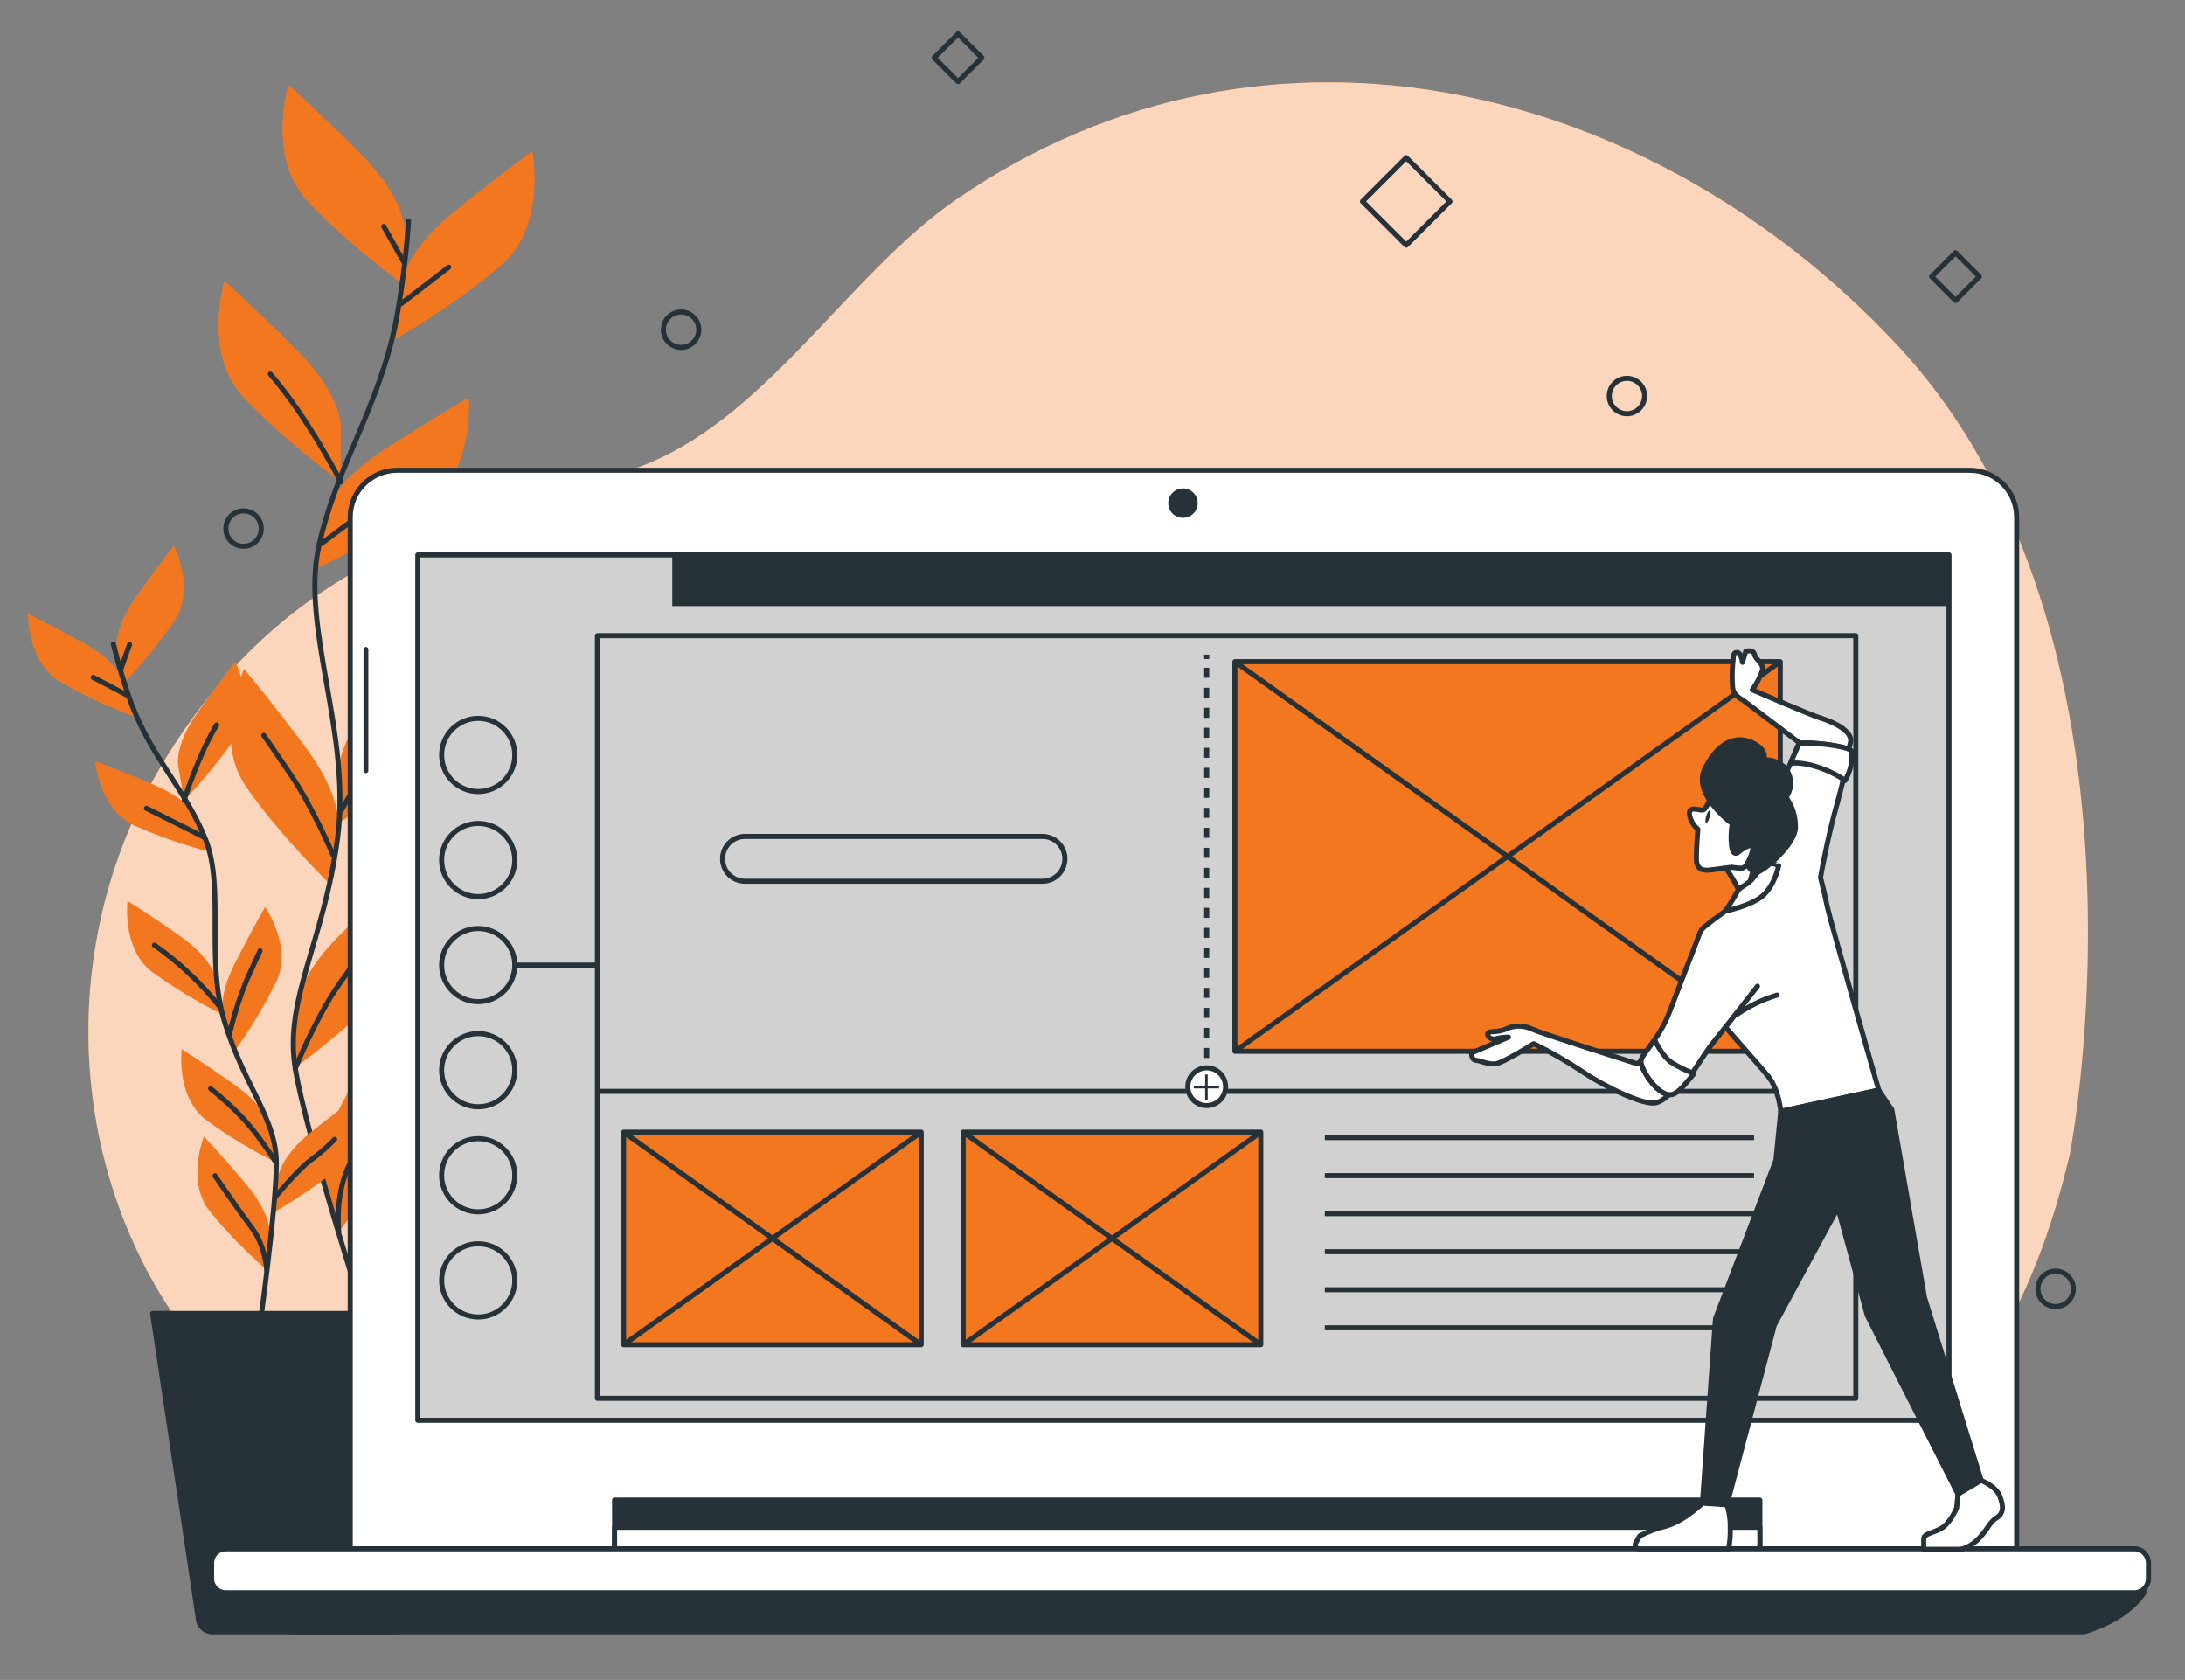
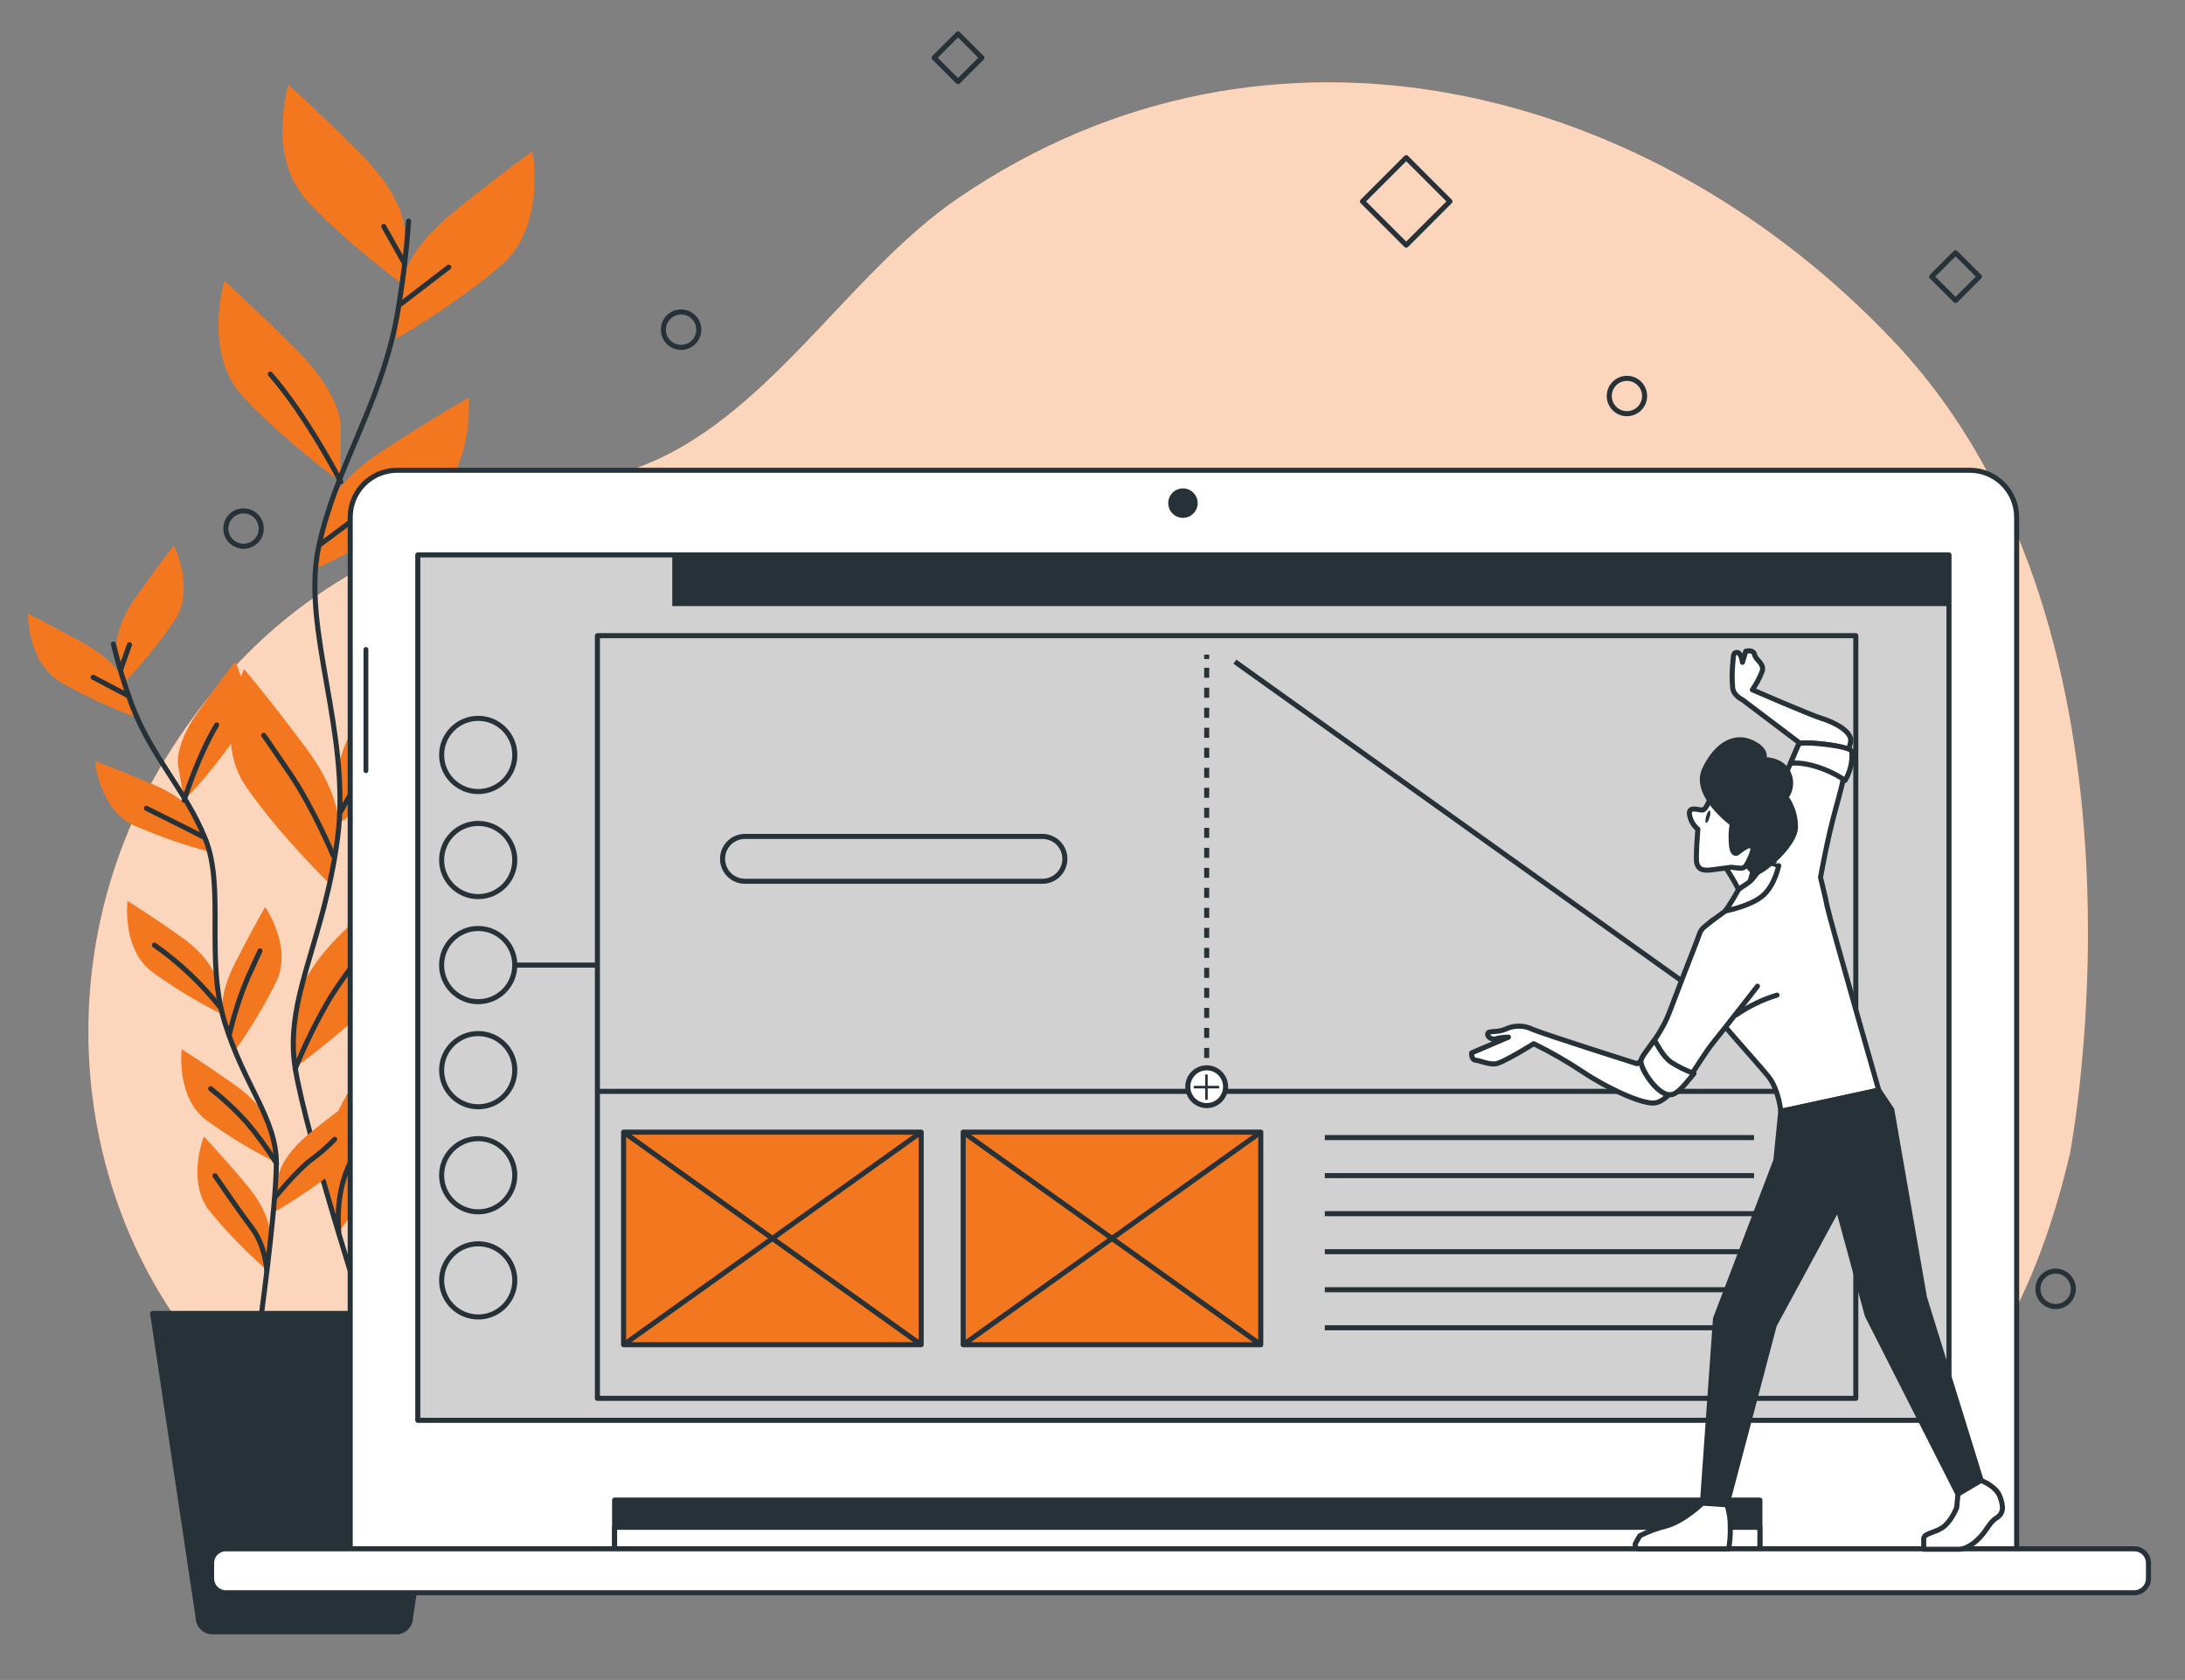
<svg xmlns="http://www.w3.org/2000/svg" version="1.1" id="Layer_1" x="0px" y="0px" width="519px" height="399px" viewBox="34.5 206.5 519 399" enable-background="new 34.5 206.5 519 399" xml:space="preserve">
  <rect x="34.5" y="206.5" width="519" height="399" fill="#808080" stroke="none" />
  <g id="freepik--background-simple--inject-12">
    <path fill="#F3771F" d="M526.154,480.535c0,0,23.929-122.698-41.258-192.343c-57.546-61.454-148.629-85.356-222.943-34.534   c-26.465,18.106-45.725,53.252-76.64,64.12c-34.657,12.179-79.219,16.533-111.401,68.745S53.332,505.767,96.171,541.446   s118.029,0.874,185.681-1.749C349.505,537.075,490.667,631.943,526.154,480.535z" />
    <path opacity="0.7" fill="#FFFFFF" enable-background="new    " d="M526.154,480.535c0,0,23.929-122.698-41.258-192.343   c-57.546-61.454-148.629-85.356-222.943-34.534c-26.465,18.106-45.725,53.252-76.64,64.12   c-34.657,12.179-79.219,16.533-111.401,68.745S53.332,505.767,96.171,541.446s118.029,0.874,185.681-1.749   C349.505,537.075,490.667,631.943,526.154,480.535z" />
  </g>
  <g id="freepik--Plants--inject-12">
    <path fill="#F3771F" d="M130.601,260.932c0,0,0-7.458-10.439-17.896s-17.153-16.411-17.153-16.411s-5.246,17.154,4.468,27.593   s23.125,20.108,23.125,20.108V260.932z" />
    <path fill="#F3771F" d="M115.449,307.514c0,0,0-7.458-10.491-17.905c-10.491-10.448-17.153-16.402-17.153-16.402   s-5.246,17.153,4.476,27.592c9.722,10.439,23.125,20.109,23.125,20.109L115.449,307.514z" />
    <path fill="#F3771F" d="M129.945,273.6c0,0,0.787-7.414,12.24-16.699c11.453-9.285,18.789-14.505,18.789-14.505   s3.392,17.652-7.327,27.007c-10.719,9.355-25.127,17.582-25.127,17.582L129.945,273.6z" />
    <path fill="#F3771F" d="M111.638,328.68c0,0,1.565-7.292,13.988-15.318c12.424-8.026,20.214-12.45,20.214-12.45   s1.503,17.871-10.16,26.045c-11.663,8.175-26.832,14.863-26.832,14.863L111.638,328.68z" />
    <path fill="#F3771F" d="M115.082,388.621c0,0,0-7.458,10.439-17.905s17.154-16.402,17.154-16.402s5.246,17.154-4.477,27.593   s-23.116,20.109-23.116,20.109V388.621z" />
    <path fill="#F3771F" d="M114.907,403.257c0,0,1.058-7.379-7.798-19.234C98.252,372.167,92.464,365.4,92.464,365.4   s-7.606,16.244,0.507,27.977c8.113,11.732,20.021,23.221,20.021,23.221L114.907,403.257z" />
    <path fill="#F3771F" d="M104.608,446.639c0,0,0-7.458,10.439-17.896c10.439-10.439,17.153-16.41,17.153-16.41   s5.246,17.153-4.468,27.601c-9.713,10.448-23.125,20.108-23.125,20.108V446.639z" />
    <path fill="#F3771F" d="M111.585,485.981c0,0-1.897-7.222,5.561-19.969s12.441-20.179,12.441-20.179s9.399,15.274,2.623,27.829   s-17.267,25.354-17.267,25.354L111.585,485.981z" />
    <path fill="none" stroke="#263238" stroke-width="1.201" stroke-linecap="round" stroke-linejoin="round" d="M131.545,259.017   c-0.527,7.767-1.481,15.498-2.859,23.16c-4.126,21.324-14.443,35.085-18.526,54.372c-4.083,19.287,7.72,44.081,4.546,68.814   c-3.173,24.733-12.808,38.469-10.054,55.011c2.754,16.541,17.197,61.199,17.197,61.199" />
    <line fill="none" stroke="#263238" stroke-width="1.201" stroke-linecap="round" stroke-linejoin="round" x1="129.84" y1="278.592" x2="141.092" y2="269.954" />
    <line fill="none" stroke="#263238" stroke-width="1.201" stroke-linecap="round" stroke-linejoin="round" x1="130.365" y1="268.651" x2="125.652" y2="260.276" />
    <path fill="none" stroke="#263238" stroke-width="1.201" stroke-linecap="round" stroke-linejoin="round" d="M110.737,335.674   c0,0,9.425-7.064,19.104-14.128" />
    <path fill="none" stroke="#263238" stroke-width="1.201" stroke-linecap="round" stroke-linejoin="round" d="M115.449,320.934   c0,0-7.868-15.387-16.751-25.59" />
    <path fill="none" stroke="#263238" stroke-width="1.201" stroke-linecap="round" stroke-linejoin="round" d="M115.449,399.227   c5.365-9.91,12.138-18.989,20.109-26.955" />
    <path fill="none" stroke="#263238" stroke-width="1.201" stroke-linecap="round" stroke-linejoin="round" d="M113.657,409.7   c0,0-4.704-11.252-10.203-19.366c-5.499-8.113-6.321-9.197-6.321-9.197" />
    <path fill="none" stroke="#263238" stroke-width="1.201" stroke-linecap="round" stroke-linejoin="round" d="M104.608,460.348   c2.389-5.92,5.227-11.648,8.489-17.136c3.258-5.094,6.934-9.907,10.99-14.392" />
    <path fill="none" stroke="#263238" stroke-width="1.201" stroke-linecap="round" stroke-linejoin="round" d="M114.978,498.965   c0,0-1.102-8.936,2.824-16.524c3.925-7.589,8.375-17.529,10.211-21.455" />
    <path fill="#F3771F" d="M62.223,360.574c0,0-0.805-4.678,4.607-12.363c5.412-7.685,8.979-12.152,8.979-12.152   s5.132,10.194,0.184,17.792c-3.675,5.378-7.792,10.44-12.31,15.134L62.223,360.574z" />
    <path fill="#F3771F" d="M76.789,388.131c0,0-0.813-4.677,4.599-12.354c5.412-7.676,8.979-12.126,8.979-12.126   s5.132,10.186,0.192,17.792c-3.677,5.379-7.797,10.441-12.319,15.134L76.789,388.131z" />
    <path fill="#F3771F" d="M64.015,368.46c0,0-1.303-4.563-9.512-9.136s-13.359-7.038-13.359-7.038s-0.201,11.366,7.554,16.096   c5.645,3.254,11.552,6.03,17.661,8.297L64.015,368.46z" />
    <path fill="#F3771F" d="M81.466,400.975c0,0-1.749-4.371-10.413-8.087s-13.989-5.613-13.989-5.613s0.997,11.366,9.198,15.23   c5.958,2.639,12.125,4.776,18.438,6.391L81.466,400.975z" />
    <path fill="#F3771F" d="M85.82,438.954c0,0-0.813-4.678-8.489-10.09s-12.537-8.384-12.537-8.384s-1.417,11.321,5.796,16.821   c5.272,3.83,10.854,7.214,16.69,10.115L85.82,438.954z" />
    <path fill="#F3771F" d="M87.516,448.116c0,0-1.46-4.512,2.806-12.887c4.267-8.376,7.152-13.307,7.152-13.307   s6.54,9.354,2.719,17.582c-2.871,5.849-6.229,11.446-10.037,16.733L87.516,448.116z" />
    <path fill="#F3771F" d="M100.622,485.842c0,0,0.542-4.713,7.869-10.562c7.326-5.849,12.039-9.128,12.039-9.128   s2.055,11.227-4.834,17.128c-5.026,4.121-10.387,7.817-16.026,11.051L100.622,485.842z" />
    <path fill="#F3771F" d="M98.689,474.205c0,0-0.813-4.678-8.498-10.09c-7.685-5.411-12.538-8.428-12.538-8.428   s-1.407,11.365,5.806,16.821c5.27,3.83,10.849,7.213,16.681,10.115L98.689,474.205z" />
    <path fill="#F3771F" d="M98.584,499.629c0,0,0.402-4.729-5.657-11.916c-6.059-7.187-10.002-11.278-10.002-11.278   s-4.24,10.553,1.355,17.695c4.126,5.034,8.668,9.714,13.578,13.988L98.584,499.629z" />
    <path fill="none" stroke="#263238" stroke-width="1.201" stroke-linecap="round" stroke-linejoin="round" d="M61.427,359.472   c1.176,4.813,2.612,9.559,4.302,14.216c4.905,12.922,12.869,20.432,17.547,32.06c4.677,11.629-0.053,28.476,4.625,43.645   c4.677,15.169,12.24,22.731,12.24,33.406s-4.144,40.261-4.144,40.261" />
    <line fill="none" stroke="#263238" stroke-width="1.201" stroke-linecap="round" stroke-linejoin="round" x1="64.619" y1="371.563" x2="56.627" y2="367.367" />
    <line fill="none" stroke="#263238" stroke-width="1.201" stroke-linecap="round" stroke-linejoin="round" x1="63.211" y1="365.382" x2="65.257" y2="359.621" />
    <path fill="none" stroke="#263238" stroke-width="1.201" stroke-linecap="round" stroke-linejoin="round" d="M82.795,405.259   c0,0-6.68-3.409-13.517-6.784" />
    <path fill="none" stroke="#263238" stroke-width="1.201" stroke-linecap="round" stroke-linejoin="round" d="M78.24,396.551   c0,0,3.252-10.491,7.729-17.87" />
    <path fill="none" stroke="#263238" stroke-width="1.201" stroke-linecap="round" stroke-linejoin="round" d="M86.738,445.65   c-4.448-5.621-9.69-10.566-15.562-14.679" />
    <path fill="none" stroke="#263238" stroke-width="1.201" stroke-linecap="round" stroke-linejoin="round" d="M89.028,452.016   c1.062-4.529,2.498-8.963,4.293-13.254c2.57-5.684,2.946-6.427,2.946-6.427" />
    <path fill="none" stroke="#263238" stroke-width="1.201" stroke-linecap="round" stroke-linejoin="round" d="M99.809,490.878   c0,0,5.298-6.496,8.594-8.927c1.99-1.464,3.859-3.086,5.586-4.853" />
    <path fill="none" stroke="#263238" stroke-width="1.201" stroke-linecap="round" stroke-linejoin="round" d="M100.176,482.799   c-2.142-3.465-4.544-6.762-7.187-9.861c-2.596-2.853-5.424-5.484-8.455-7.869" />
    <path fill="none" stroke="#263238" stroke-width="1.201" stroke-linecap="round" stroke-linejoin="round" d="M97.859,508.136   c0,0-0.28-5.718-3.559-10.045c-3.278-4.328-7.16-10.09-8.743-12.354" />
    <path fill="#263238" stroke="#263238" stroke-width="1.201" stroke-linecap="round" stroke-linejoin="round" d="M128.572,594.061   H84.998c-1.897,0-3.436-1.538-3.436-3.436l-10.806-72.173h72.059l-10.797,72.173c0,1.897-1.538,3.436-3.436,3.436   C128.578,594.061,128.575,594.061,128.572,594.061z" />
  </g>
  <g id="freepik--Graphics--inject-12">
    <rect x="361.104" y="247.01" transform="matrix(-0.707 0.707 -0.707 -0.707 808.843 173.673)" fill="none" stroke="#263238" stroke-width="1.201" stroke-linecap="round" stroke-linejoin="round" width="14.696" height="14.697" />
    <rect x="257.993" y="216.226" transform="matrix(-0.707 0.707 -0.707 -0.707 602.994 190.686)" fill="none" stroke="#263238" stroke-width="1.201" stroke-linecap="round" stroke-linejoin="round" width="8.017" height="8.018" />
    <rect x="494.905" y="268.214" transform="matrix(-0.707 0.707 -0.707 -0.707 1044.188 111.927)" fill="none" stroke="#263238" stroke-width="1.201" stroke-linecap="round" stroke-linejoin="round" width="8.017" height="8.017" />
    <path fill="none" stroke="#263238" stroke-width="1.201" stroke-linecap="round" stroke-linejoin="round" d="M200.482,284.809   c0.005-2.323-1.874-4.209-4.197-4.214c-2.322-0.005-4.209,1.874-4.214,4.197c-0.005,2.322,1.874,4.209,4.197,4.214   c0.006,0,0.012,0,0.017,0C198.604,289.005,200.482,287.126,200.482,284.809L200.482,284.809z" />
    <path fill="none" stroke="#263238" stroke-width="1.201" stroke-linecap="round" stroke-linejoin="round" d="M526.976,512.612   c0.005-2.322-1.874-4.209-4.196-4.214s-4.209,1.874-4.214,4.196s1.874,4.209,4.196,4.214c0.003,0,0.006,0,0.009,0   c2.317,0.005,4.2-1.87,4.205-4.188C526.976,512.618,526.976,512.615,526.976,512.612z" />
    <path fill="none" stroke="#263238" stroke-width="1.201" stroke-linecap="round" stroke-linejoin="round" d="M425.139,300.554   c0-2.318-1.879-4.197-4.196-4.197s-4.196,1.879-4.196,4.197s1.879,4.197,4.196,4.197l0,0   C423.26,304.751,425.139,302.872,425.139,300.554z" />
    <path fill="none" stroke="#263238" stroke-width="1.201" stroke-linecap="round" stroke-linejoin="round" d="M96.556,332.046   c0.005-2.322-1.874-4.209-4.197-4.214c-2.322-0.005-4.209,1.874-4.214,4.196c-0.005,2.323,1.874,4.209,4.197,4.214   c0.003,0,0.005,0,0.008,0C94.67,336.243,96.551,334.365,96.556,332.046z" />
  </g>
  <g id="freepik--Device--inject-12">
    <path fill="#FFFFFF" stroke="#263238" stroke-width="1.201" stroke-linecap="round" stroke-linejoin="round" d="M128.817,318.188   h373.556c6.152,0,11.139,4.987,11.139,11.139v245.822l0,0H117.688l0,0V329.362c-0.019-6.151,4.952-11.154,11.104-11.173   C128.8,318.188,128.809,318.188,128.817,318.188z" />
    <rect x="180.487" y="562.778" fill="#263238" stroke="#263238" stroke-width="1.201" stroke-linecap="round" stroke-linejoin="round" width="272.034" height="13.403" />
    <rect x="180.487" y="569.239" fill="#FFFFFF" stroke="#263238" stroke-width="1.201" stroke-linecap="round" stroke-linejoin="round" width="272.034" height="6.951" />
-     <path fill="#263238" stroke="#263238" stroke-width="1.201" stroke-linecap="round" stroke-linejoin="round" d="M85.68,584.129   c0,0,4.467,5.464,17.87,9.932h425.909c0,0,9.932-2.482,14.399-9.434L85.68,584.129z" />
    <path fill="#FFFFFF" stroke="#263238" stroke-width="1.201" stroke-linecap="round" stroke-linejoin="round" d="M88.137,574.346   h453.309c1.863,0,3.375,1.511,3.375,3.375v3.689c0,1.863-1.512,3.374-3.375,3.374H88.137c-1.864,0-3.375-1.511-3.375-3.374v-3.689   C84.762,575.856,86.273,574.346,88.137,574.346z" />
    <path fill="#263238" d="M318.983,325.996c0-1.932-1.566-3.497-3.497-3.497c-1.932,0-3.497,1.565-3.497,3.497   c0,1.931,1.565,3.497,3.497,3.497C317.417,329.493,318.983,327.927,318.983,325.996z" />
    <path fill="#263238" stroke="#FFFFFF" stroke-width="0.831" stroke-linejoin="round" d="M121.412,390.527L121.412,390.527   c-0.546,0-0.988-0.442-0.988-0.988l0,0v-28.79c0-0.547,0.441-0.992,0.988-0.997l0,0c0.55,0,0.997,0.446,0.997,0.997v28.79   c0,0.545-0.442,0.988-0.988,0.988C121.418,390.527,121.415,390.527,121.412,390.527z" />
    <rect x="133.739" y="338.297" fill="#D1D1D1" stroke="#263238" stroke-width="1.201" stroke-linejoin="round" width="363.703" height="205.536" />
    <rect x="194.188" y="338.297" fill="#263238" width="303.264" height="12.152" />
    <circle fill="none" stroke="#263238" stroke-width="1.201" stroke-linejoin="round" cx="148.091" cy="385.805" r="8.69" />
    <circle fill="none" stroke="#263238" stroke-width="1.201" stroke-linejoin="round" cx="148.086" cy="410.758" r="8.69" />
    <circle fill="none" stroke="#263238" stroke-width="1.201" stroke-linejoin="round" cx="148.085" cy="435.713" r="8.69" />
    <circle fill="none" stroke="#263238" stroke-width="1.201" stroke-linejoin="round" cx="148.086" cy="460.671" r="8.69" />
    <circle fill="none" stroke="#263238" stroke-width="1.201" stroke-linejoin="round" cx="148.086" cy="485.623" r="8.69" />
    <circle fill="none" stroke="#263238" stroke-width="1.201" stroke-linejoin="round" cx="148.092" cy="510.596" r="8.69" />
    <rect x="176.405" y="357.479" fill="none" stroke="#263238" stroke-width="1.201" stroke-linejoin="round" width="298.901" height="181.134" />
    <line fill="none" stroke="#263238" stroke-width="1.201" stroke-linejoin="round" x1="176.877" y1="465.707" x2="475.664" y2="465.707" />
    <line fill="none" stroke="#263238" stroke-width="1.201" stroke-linejoin="round" x1="349.181" y1="476.679" x2="451.141" y2="476.679" />
    <line fill="none" stroke="#263238" stroke-width="1.201" stroke-linejoin="round" x1="349.181" y1="485.71" x2="451.141" y2="485.71" />
    <line fill="none" stroke="#263238" stroke-width="1.201" stroke-linejoin="round" x1="349.181" y1="494.751" x2="451.141" y2="494.751" />
    <line fill="none" stroke="#263238" stroke-width="1.201" stroke-linejoin="round" x1="349.181" y1="503.782" x2="451.141" y2="503.782" />
    <line fill="none" stroke="#263238" stroke-width="1.201" stroke-linejoin="round" x1="349.181" y1="512.813" x2="451.141" y2="512.813" />
    <line fill="none" stroke="#263238" stroke-width="1.201" stroke-linejoin="round" x1="349.181" y1="521.854" x2="451.141" y2="521.854" />
    <line fill="none" stroke="#263238" stroke-width="1.201" stroke-linejoin="round" x1="321.125" y1="361.973" x2="321.125" y2="363.022" />
    <line fill="none" stroke="#263238" stroke-width="1.201" stroke-linejoin="round" stroke-dasharray="2.376,2.376" x1="321.125" y1="365.094" x2="321.125" y2="459.604" />
    <line fill="none" stroke="#263238" stroke-width="1.201" stroke-linejoin="round" x1="321.125" y1="460.645" x2="321.125" y2="461.694" />
    <path fill="#FFFFFF" stroke="#263238" stroke-width="1.201" stroke-linejoin="round" d="M325.61,464.597   c0-2.478-2.008-4.485-4.485-4.485c-2.477,0-4.485,2.008-4.485,4.485c0,2.477,2.009,4.484,4.485,4.484   c2.473,0.005,4.48-1.995,4.485-4.467C325.61,464.608,325.61,464.603,325.61,464.597z" />
    <line fill="none" stroke="#263238" stroke-width="0.6" stroke-linejoin="round" x1="321.063" y1="461.694" x2="321.063" y2="467.709" />
    <line fill="none" stroke="#263238" stroke-width="0.6" stroke-linejoin="round" x1="324.071" y1="464.701" x2="318.057" y2="464.701" />
    <path fill="none" stroke="#263238" stroke-width="1.201" stroke-linejoin="round" d="M282.114,415.803h-70.66   c-2.936,0.005-5.319-2.371-5.324-5.307c0-0.006,0-0.012,0-0.018l0,0c-0.005-2.936,2.371-5.32,5.307-5.324c0.005,0,0.011,0,0.017,0   h70.66c2.941,0,5.325,2.383,5.325,5.324l0,0C287.439,413.419,285.055,415.803,282.114,415.803z" />
    <rect x="182.621" y="475.385" fill="#F3771F" stroke="#263238" stroke-width="1.201" stroke-linejoin="round" width="70.686" height="50.49" />
    <line fill="none" stroke="#263238" stroke-width="1.201" stroke-linejoin="round" x1="182.621" y1="525.875" x2="253.307" y2="475.385" />
    <line fill="none" stroke="#263238" stroke-width="1.201" stroke-linejoin="round" x1="182.621" y1="475.385" x2="253.307" y2="525.875" />
    <rect x="263.282" y="475.385" fill="#F3771F" stroke="#263238" stroke-width="1.201" stroke-linejoin="round" width="70.687" height="50.49" />
    <line fill="none" stroke="#263238" stroke-width="1.201" stroke-linejoin="round" x1="263.282" y1="525.875" x2="333.978" y2="475.385" />
    <line fill="none" stroke="#263238" stroke-width="1.201" stroke-linejoin="round" x1="263.282" y1="475.385" x2="333.978" y2="525.875" />
    <line fill="none" stroke="#263238" stroke-width="1.201" stroke-linejoin="round" x1="156.777" y1="435.71" x2="175.889" y2="435.71" />
  </g>
  <g id="freepik--Character--inject-12">
-     <rect x="327.822" y="363.651" fill="#F3771F" stroke="#263238" stroke-width="1.201" stroke-linejoin="round" width="129.543" height="92.534" />
-     <line fill="none" stroke="#263238" stroke-width="1.201" stroke-linejoin="round" x1="327.822" y1="456.186" x2="457.365" y2="363.651" />
    <line fill="none" stroke="#263238" stroke-width="1.201" stroke-linejoin="round" x1="327.822" y1="363.651" x2="457.365" y2="456.186" />
    <path fill="#FFFFFF" stroke="#263238" stroke-width="1.201" stroke-linecap="round" stroke-linejoin="round" d="M443.595,411.404   c1.122,1.577,2.155,3.215,3.096,4.905c0.745,1.344,1.332,2.77,1.748,4.249c0,0,0.551-0.48,3.497-3.112s3.209-5.114,3.209-5.114   l-2.789-4.092C452.355,408.24,445.353,407.707,443.595,411.404z" />
    <path fill="#FFFFFF" stroke="#263238" stroke-width="1.201" stroke-linecap="round" stroke-linejoin="round" d="M440.763,396   c0,0-0.953,2.763-1.818,2.877c-0.866,0.113-3.428-1.084-3.147,1.066c0.222,1.367,0.929,2.609,1.993,3.497   c0,0-0.595,7.091-0.236,8.14s0.874,1.854,3.497,1.512l4.739-0.62c0.578,0.101,1.162,0.167,1.748,0.201   c1.102,0.069,1.084,0.192,2.981-2.028s3.068-0.307,2.579-3.97s-1.006-6.006-3.043-8.147C448.02,396.385,440.763,396,440.763,396z" />
    <path fill="#263238" d="M439.766,400.371c-0.236,0.805-0.254,1.504,0,1.565s0.577-0.533,0.813-1.338   c0.235-0.804,0.253-1.513,0-1.573C440.325,398.964,439.993,399.576,439.766,400.371z" />
    <path fill="#FFFFFF" stroke="#263238" stroke-width="1.201" stroke-linecap="round" stroke-linejoin="round" d="M463.24,383.926   l-14.863-11.235c0,0-2.343-1.049-2.343-3.139c-0.131-1.649-0.131-3.307,0-4.957c0.254-2.089,0-3.139,1.04-3.139   c1.041,0,1.303,2.352,1.303,2.352l0.787-2.623c0,0,1.827-0.516,2.09,0.787c0.262,1.303,2.352,2.09,1.827,3.917   c-0.594,1.574-1.384,3.066-2.352,4.441c0,0,13.849,6.006,16.454,6.793c2.605,0.787,7.405,2.999,6.881,5.613   c-0.525,2.614-3.096,10.439-3.096,10.439L463.24,383.926z" />
    <path fill="#FFFFFF" stroke="#263238" stroke-width="1.201" stroke-linecap="round" stroke-linejoin="round" d="M449.146,419.457   c0,0-3.637,2.501-7.868,5.631c-5.246,3.882-5.333,12.887-5.709,13.796c-0.612,1.513,16.559,20.196,19.016,23.344   s2.902,8.218,2.902,8.218l23.265-5.036c0,0-11.646-40.654-12.24-43.635c-0.594-2.981-1.591-6.864-1.591-6.864   s1.608-9.188,3.689-16.611c2.081-7.422,2.929-12.169,2.771-13.376s-6.583-1.897-9.241-1.95s-2.413,0.315-2.413,0.315   s-5.779,13.42-6.12,14.075C455.267,398.02,449.146,419.457,449.146,419.457z" />
    <polygon fill="#263238" stroke="#263238" stroke-width="1.201" stroke-linecap="round" stroke-linejoin="round" points="   457.487,470.445 456.324,482.082 441.978,519.694 438.874,563.505 444.688,563.897 455.94,521.241 471.057,493.325    478.033,518.916 499.575,561.362 505.084,558.11 491.611,514.649 483.855,470.061 480.752,465.409  " />
    <path fill="#FFFFFF" stroke="#263238" stroke-width="1.201" stroke-linecap="round" stroke-linejoin="round" d="M453.439,411.737   c-0.865,1.261-1.796,2.475-2.789,3.637c-1.25,1.39-3.024,1.827-3.497,2.911c-0.871,1.575-1.822,3.104-2.85,4.582   c0,0,5.761-1.085,8.742-3.498c2.981-2.412,3.943-7.256,3.943-7.256S454.76,410.95,453.439,411.737z" />
    <path fill="#FFFFFF" stroke="#263238" stroke-width="1.201" stroke-linecap="round" stroke-linejoin="round" d="M423.347,459.141   c0,0-22.775-7.204-24.979-8.244c-2.021-0.936-4.356-0.91-6.355,0.07c-2.046,0.874-4.092,0.2-4.145,1.11   c-0.053,0.909,1.268,1.434,2.02,1.118c0.955-0.239,1.936-0.362,2.92-0.367l-8.742,3.733c0,0-0.184,1.617,0.979,1.749   c1.163,0.131,2.851,0.987,4.573,0.874c1.722-0.113,9.18-4.8,9.18-4.8c3.999,1.956,7.866,4.173,11.575,6.636   c5.64,3.812,14.391,7.912,17.294,7.423c2.902-0.489,6.32-5.202,5.893-7.178C431.705,452.872,423.347,459.141,423.347,459.141z" />
    <path fill="#FFFFFF" stroke="#263238" stroke-width="1.201" stroke-linecap="round" stroke-linejoin="round" d="M451.953,440.729   c0,0-6.793,8.743-10.491,13.342s-7.414,12.624-10.491,12.415c-3.078-0.21-6.881-6.365-6.688-8.026s4.371-5.246,6.819-11.716   c1.801-4.8,4.966-12.939,6.47-16.786c0.551-1.407,0.664-2.491,1.862-3.4l1.845-1.469" />
    <path fill="#FFFFFF" stroke="#263238" stroke-width="1.201" stroke-linecap="round" stroke-linejoin="round" d="M424.282,458.459   c0.104-0.944,1.548-2.553,3.209-4.957c0.638,1.128,2.028,3.908,3.89,5.245c1.724,1.112,3.568,2.021,5.5,2.711   c-2.92,3.575-4.223,5.141-5.91,5.027C427.884,466.284,424.09,460.12,424.282,458.459z" />
    <path fill="#FFFFFF" stroke="#263238" stroke-width="1.201" stroke-linecap="round" stroke-linejoin="round" d="M459.796,387.782   c1.075-2.492,1.932-4.494,1.932-4.494s-0.253-0.376,2.413-0.315c2.667,0.061,10.072,0.875,10.229,2.055   c0.177,2.399-0.395,4.793-1.635,6.854C470.672,390.195,464.342,387.257,459.796,387.782z" />
    <path fill="none" stroke="#263238" stroke-width="1.201" stroke-linecap="round" stroke-linejoin="round" d="M446.987,447.486   c2.941-2.044,6.187-3.61,9.617-4.642" />
    <path fill="#263238" stroke="#263238" stroke-width="1.201" stroke-linecap="round" stroke-linejoin="round" d="M445.956,402.12   c0,0-9.46-6.863-6.54-12.948s7.257-8.192,11.234-6.304c3.979,1.889,2.719,4.022,2.719,4.022s4.372-0.131,5.901,3.173   c0.913,1.875,0.7,4.103-0.551,5.771c1.496,2.086,2.286,4.594,2.256,7.16c-0.104,4.18-7.423,10.186-8.909,10.605   s-2.622-1.845-2.622-1.845s2.124-3.794,1.18-4.328c-0.944-0.533-3.305,1.539-3.305,1.539s-1.18,1.031-1.521-1.556   C445.603,405.647,445.655,403.867,445.956,402.12z" />
    <path fill="#FFFFFF" stroke="#263238" stroke-width="1.201" stroke-linecap="round" stroke-linejoin="round" d="M438.892,563.505   c0,0-4.372,4.266-8.629,5.429c-2.171,0.527-4.272,1.308-6.261,2.326l-0.97,1.687c-0.261,0.452-0.106,1.029,0.346,1.29   c0.145,0.084,0.309,0.127,0.476,0.127h21.245c0.309-1.66,0.438-3.349,0.385-5.036c0.058-1.841-0.206-3.679-0.778-5.43   L438.892,563.505z" />
    <path fill="#FFFFFF" stroke="#263238" stroke-width="1.201" stroke-linecap="round" stroke-linejoin="round" d="M499.575,561.362   l-0.314,3.244c0,0-1.338,3.348-3.357,4.694s-4.468,1.347-4.468,2.685v2.465h8.28c0,0,1.748,0.219,4.249-2.02   c2.5-2.238,2.911-4.249,4.694-5.368c1.784-1.119,1.792-2.684,0.874-5.149s-4.476-3.803-4.476-3.803L499.575,561.362z" />
  </g>
</svg>